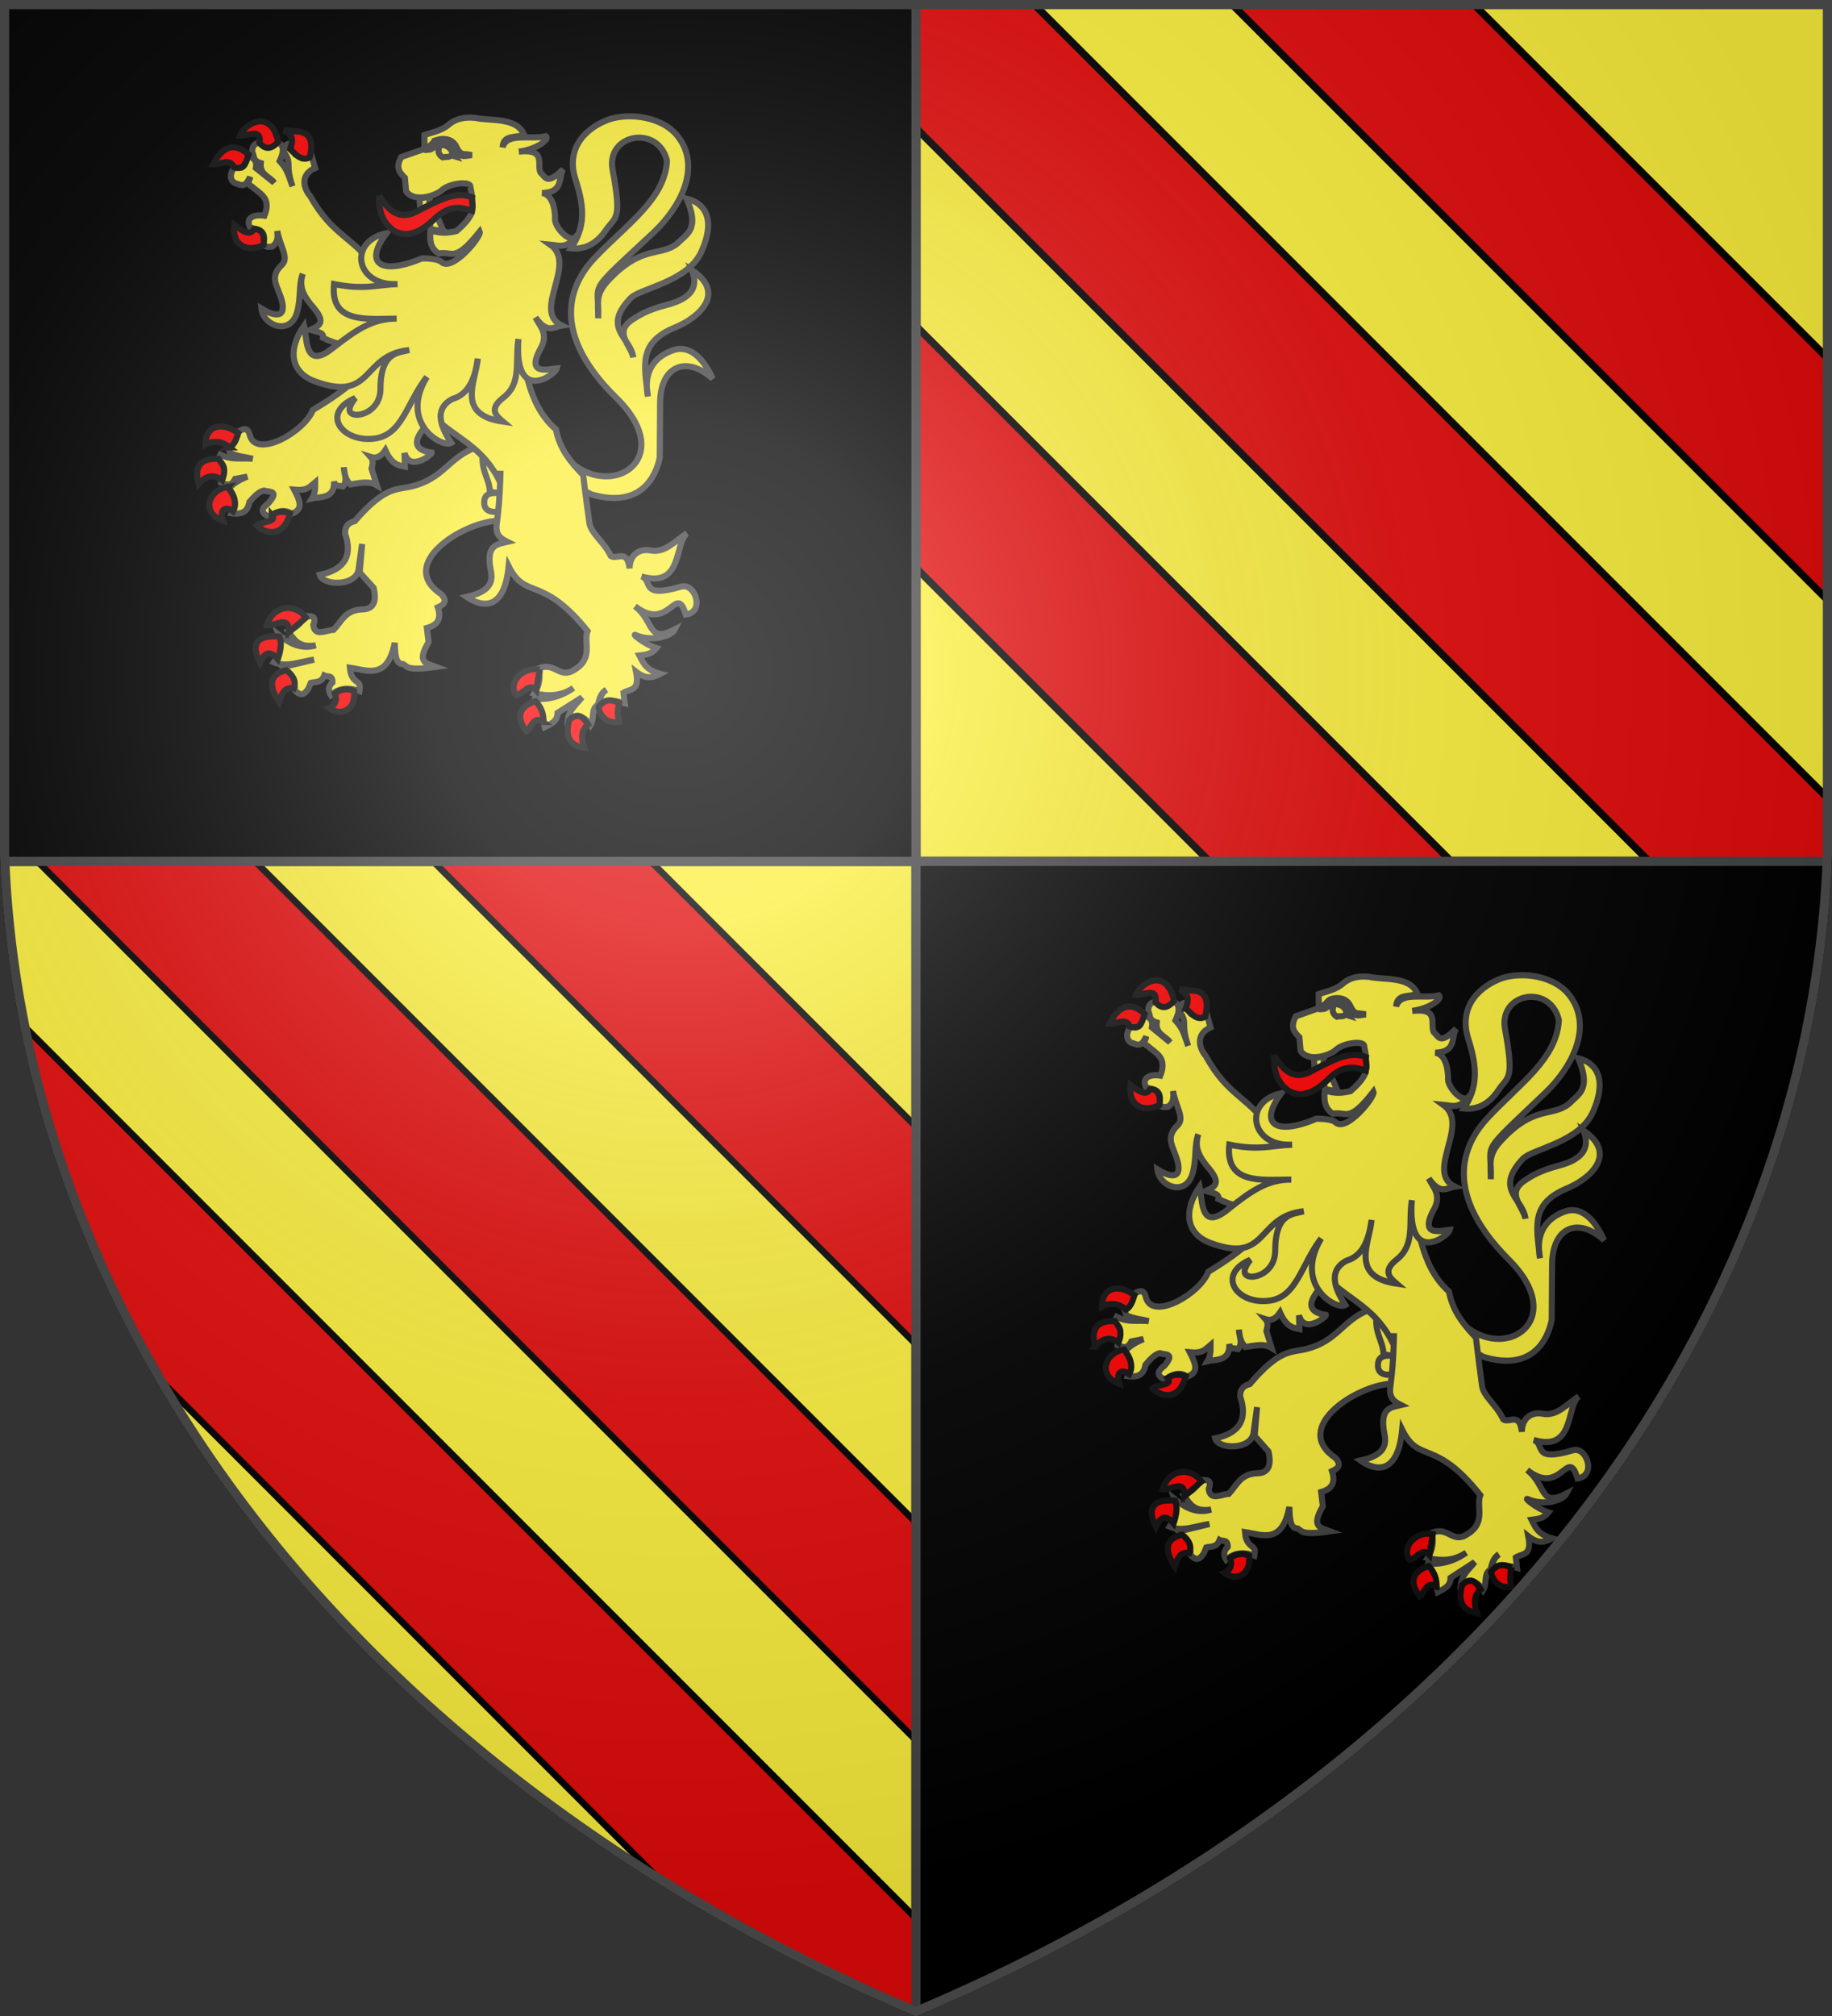
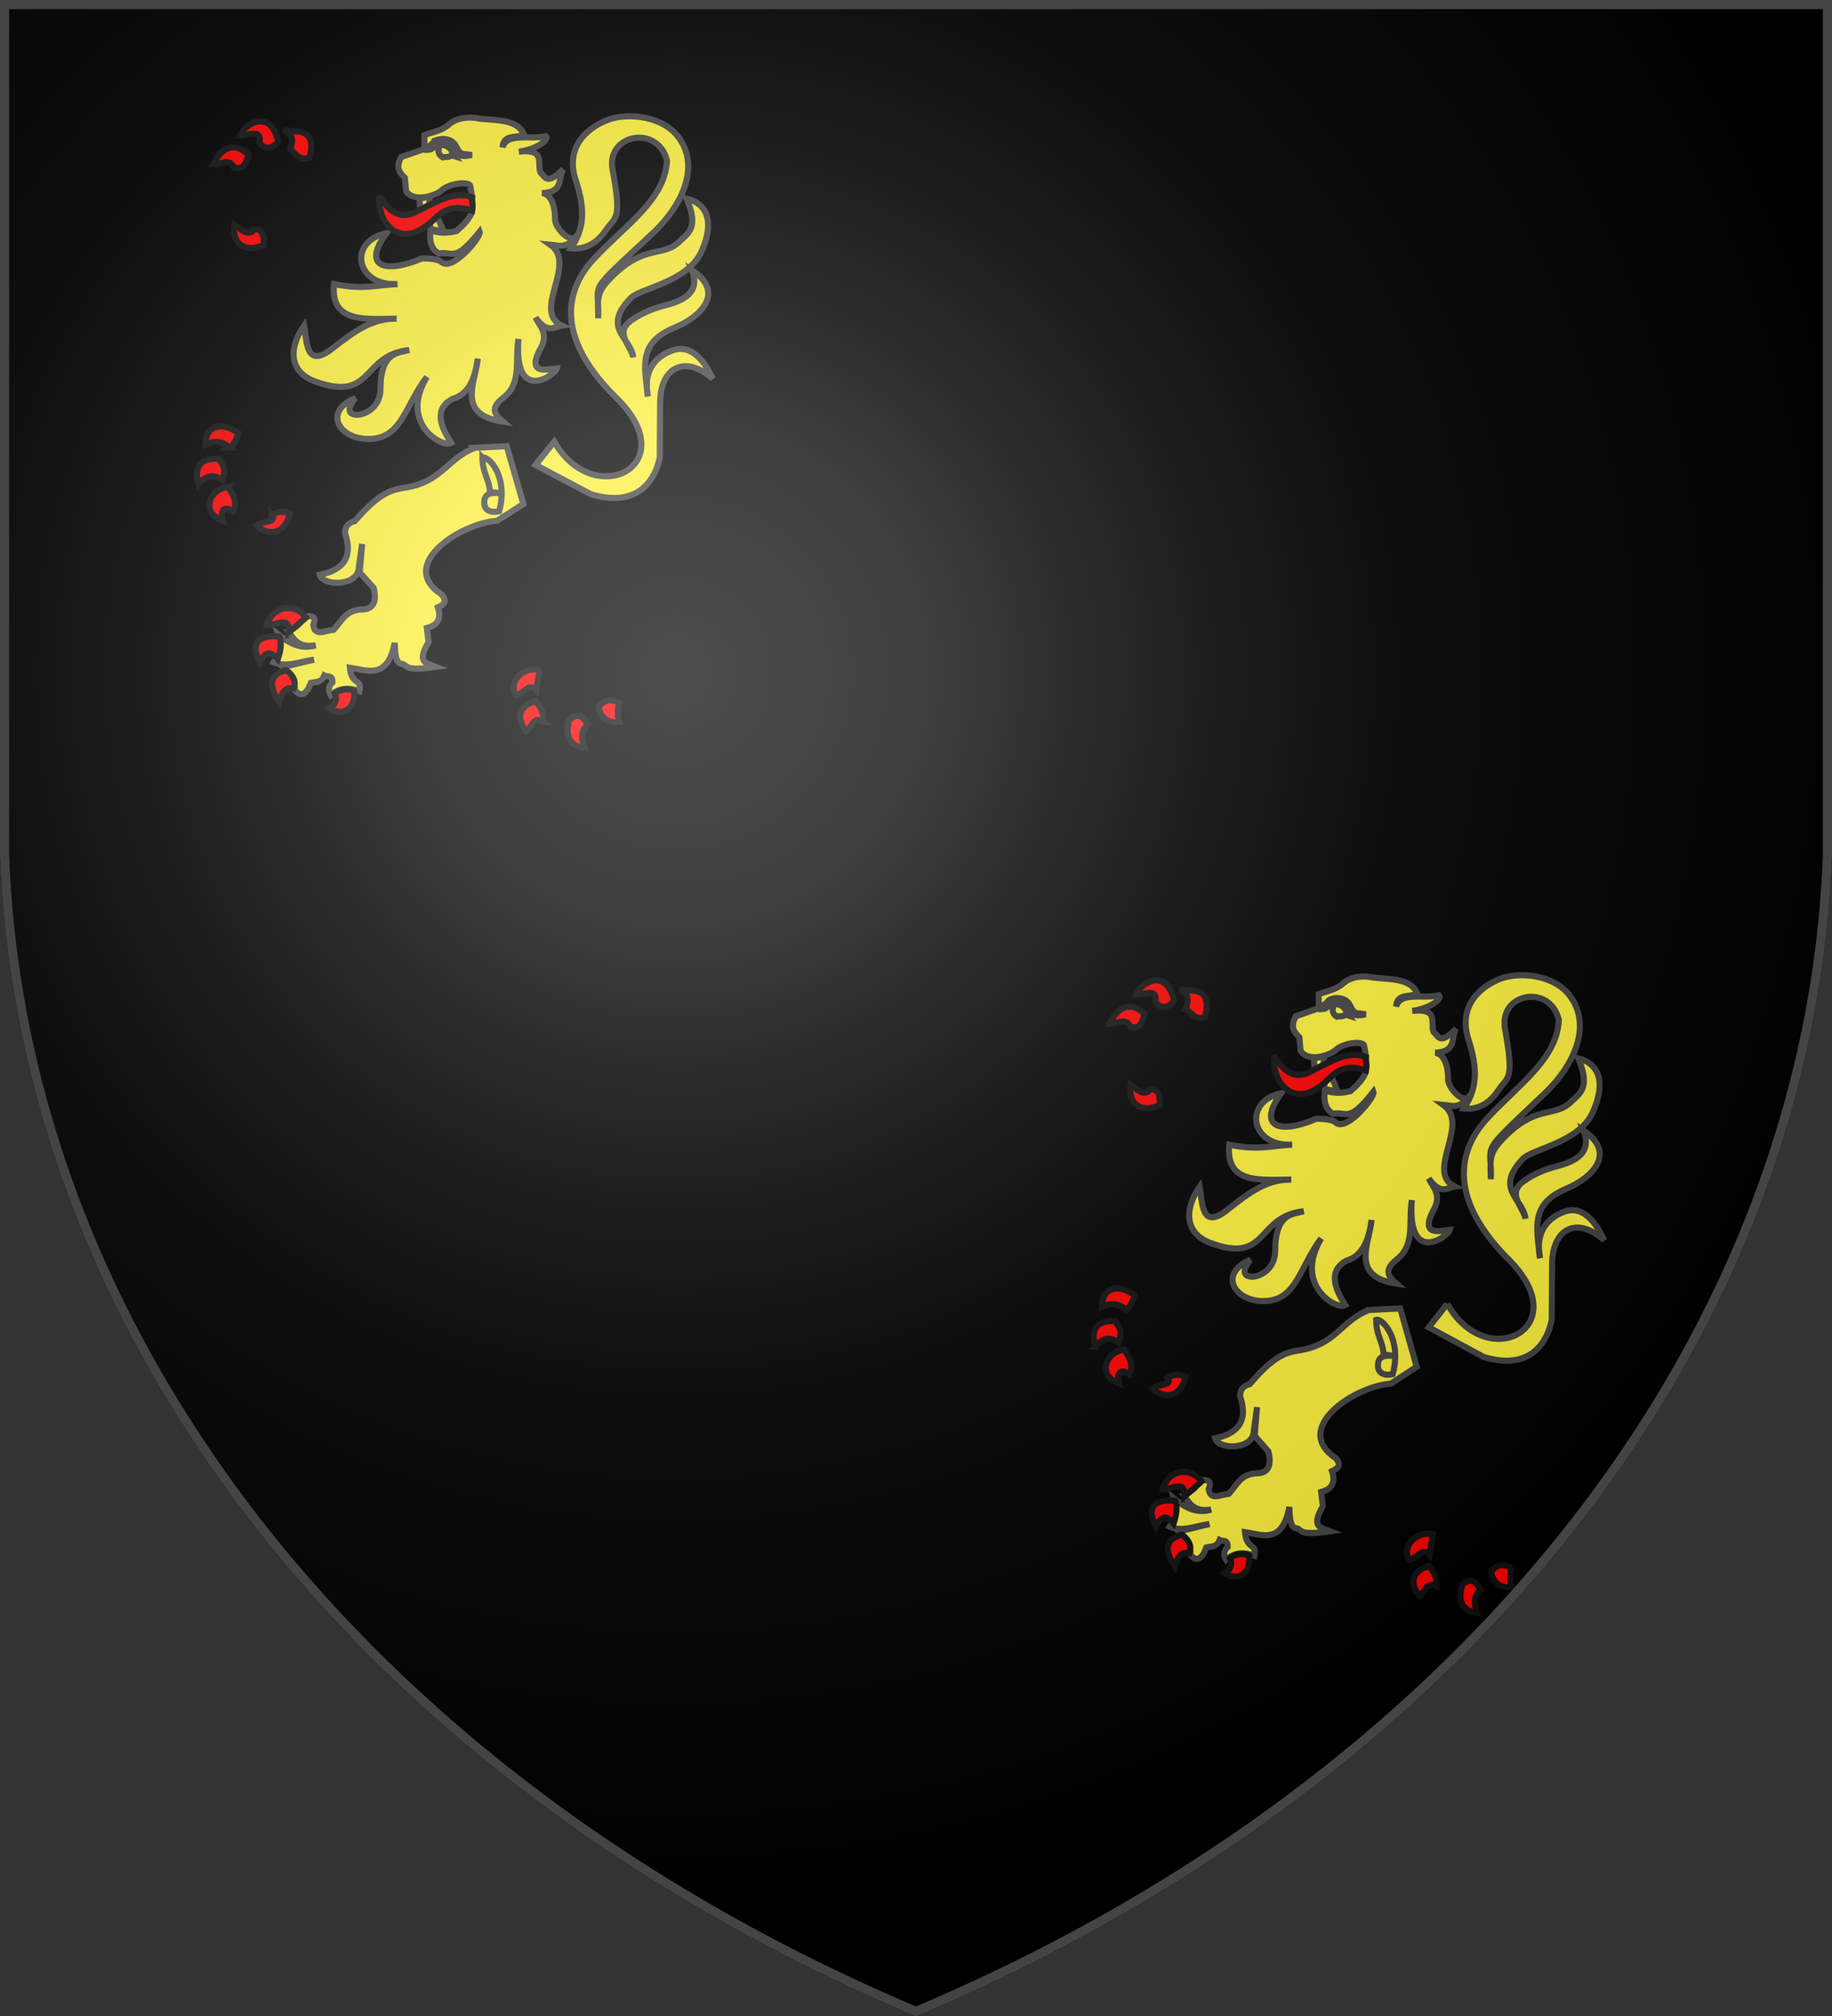
<svg xmlns="http://www.w3.org/2000/svg" xmlns:xlink="http://www.w3.org/1999/xlink" width="600" height="660" fill="#fcef3c" stroke="#000" stroke-width="3">
  <rect width="100%" height="100%" fill="#333333" stroke="none" />
  <defs>
    <clipPath id="b">
      <path id="a" d="M1.5 1.5h597V280A570 445 0 0 1 300 658.5 570 445 0 0 1 1.5 280Z" />
    </clipPath>
    <clipPath id="e">
-       <path id="c" d="M300 0h300v282H300zM0 282h300v380H0z" />
-     </clipPath>
+       </clipPath>
    <radialGradient id="i" cx="221" cy="226" r="300" gradientTransform="matrix(1.35 0 0 1.35 -77 -85)" gradientUnits="userSpaceOnUse">
      <stop offset="0" stop-color="#fff" stop-opacity=".3" />
      <stop offset=".2" stop-color="#fff" stop-opacity=".25" />
      <stop offset=".6" stop-color="#666" stop-opacity=".13" />
      <stop offset="1" stop-opacity=".13" />
    </radialGradient>
    <path id="f" fill="#e20909" stroke-width="2.4" d="M0 0h600v56H0z" transform="rotate(45 130 -114)" />
    <g id="d" stroke="#444" stroke-width="5">
      <path stroke-width="2" d="M152.52 125.6c13.08 22.8 42.96 7.72 20.28-14.4-23.6-23.2-13.48-39.08-6.8-46 10.52-11 22.8-19.04 23.44-31.6-2.88-11.84-19.84-8.8-17.84 2.8 3.2 17.08.92 15.4-2.12 19.88-3.6 5.32-7.88 6.4-11.48 6 4.52-6.68 4.6-12.8 1.6-22.16-4-11.88 5.04-17.92 10.68-19.96 6.52-2.32 18.12-1.2 23.16 6.08 6.96 9.76.56 22.44-8.36 30.84C162.2 78.4 167.4 72.6 166.92 85.2c0-5.36-.92-7.72 3.08-12.16C181.6 60.4 188 65.6 193.6 60c2.8-2.64 6.4-4.52 2.24-14 6.56 1.6 9.36 7.32 4.96 17.2-4.4 10.16-20.2 12.12-23.32 15.44-9.48 9.92.12 12.8.92 19.36-.8-4-6.4-8.16-.52-12.2 2.52-1.68 5.32-3.4 11.56-5 7.08-1.84 10.68-5.2 8.16-11.36 11.2 7.36 2.64 15.36-5.32 18.68C180 93.08 182 100.4 183.2 110.8c-1.6-8 2-13.04 8.4-15.2 4.8-1.6 9.4 1.88 12.8 9.36-8.52-7.6-17-4.28-17.2 7.6l-.12 18.24c-1.32 6.52-6.48 16.8-22.56 12l-18.12-9.6 6.12-7.6Zm-25.96 2c-8.76 3.36-10.32 10.12-20.76 12.64-5 1.2-8.72-.08-18.6 11.36-2.56.64-3.2 2.12-3.2 4 2.4 6.96.4 11.8-8.28 13.6 1.08 3.6 11.68 3.8 12.68-1.6.12-.8 1.2-8.52 1.2-8.52l-.8 9.32 4.56 5.04c1.04 4.16.24 7.12-3.96 7.08-5.4.28-6.6 4.04-9.16 6.68-2.64.12-6.12 2.4-6.64-1.6 1.44-3.6-1.4-2.68-3.08-3-.52 2.2-2.4 3.8-5.16 5 1.84 2.6 3.32 5.6 9.04 4.68-4.8 1.44-8.64-.68-12.16-3.48 1.2 3.4.16 6.4-1.56 9.04 4.12 1.76 8.72-.24 13.16-.88L63.6 199.4c1.76 1.96 4 3.16 4 7.6 1.32 1.4 2.68 2.2 4.4-.6l.8-1.84c1.6-.44 3.36.12 4.4-2.4.96.52 2.8-.32 2.68 2.24-1.48 1.4-1.36 2.8-.52 4.16 2.92-2.56 6.12-2.44 9.32-1.36.12-.92.52-1.88-.52-2.8-2.16-1.4-2.4-3.2-2.56-4.8 5.6.8 12.28 4.12 14.68-8.16.12 3.76.28 6.96 2.64 6.96 1.6.56.52 2.4 10.88.92-3-1.16-6.6-1.16-2.44-8.12l-.56-4.6c3.6-1 4.8-3 3.6-6.76 2.4-1.04 2.96-2.24 1.2-4.24-14.8-9.72 6.4-23.36 18.24-24.12l8.56-5.48-5.44-18.92-10.4.52Zm2.44 3.2c.04 5.28 2.28 7 2.44 11.2l4.36.64c-3.6-.64-6.2-.24-6.2 2.72-.2 2.88 2.4 3.6 4.88 3.04 3.12-11.48-3.52-18.24-5.48-17.6Z" />
-       <path stroke-width="2" d="M56 27.6c-2.2.52-2.4 1.84-2.4 3.2.8 1.2 0 2.8 2.8 3.6-.4 3.88 3.04 4.4 4.4 6.4l-6-4.8c.56-2.8-1.2-3.2-2.4-4.24-1.08 1.84-.8 5.32-4.4 3.84-2.56 2.8-1.2 5.36.8 5.6 2.52 1.2 3.2-.56 4.12-2.24C52.8 40 51.6 41.2 53.4 42c2.6 2.4 6.6 3.6 4.2 9.6-2.4-.4-6.6.12-4.68 3.88 1.88.68 5.68.28 4.28 5.52 1.2 1.16 2 .76 2.92.72 2-1.32 1.88-3.32 1.68-5.12.84 5 4 8.76 1.52 11.12-3.72 3.48-2 6.16-.92 9.08 2.8 6.8.8 9.2-5.8 5.2.6 5.72 9.8 9.2 11.8.8 1.2-4.68.4-8.56 1.76-12.16-1.52 4.56.64 7.76 3.56 11.12C78.16 87 75.04 87.84 72.6 89c2.08.6 4.6.8 4.2 2.6 2.4 1.2 4.8 2 7.2 2.4l4 10.8c-3.6 3.36-8.4 6.8-14.52 10.4-2.68 7.04-18.04 15.8-20.56 8.64-.52-2.24-1.32-3.28-4.4-1.2-.28 1.56.28 2.96-2.8 4.96l.68 1.76c2.8 1.16 4.96 1.24 7.36 1.84-3.52-.4-6.8.56-10.56-1.36l-.92 1.76c3.72 2.4 1.32 4.8 1.12 7.32 1.4.44 3 1.88 4.6-1.12l4-.76c-3.88 1.56-4.8 2.72-6.16 3.92 2.96 2.92 1.76 5.44.96 8.08 2.68.28 5.2.16 5.88-3.68 1.6-1.88 3.2-3.48 4.76-3.76 1.76.6 5.2-.16 1.48 4.12-2.92 2.04-2.12 3.48.28 4.44 2.4-1.76 4.8-2.68 7.32-.96 3.64-1.4 3.08-3.6.84-7.88 4.24.4 5.04-.92 6.84-2.4 0 1.64.2 3.24-1 5.24 2.4-.56 7.6.24 7.2-5.56l.28 1.28 2.68.36c1.64-2.08.24-4.24.24-6.24.24 2 .4 3.88 2.12 5.6 2.92-.4 6.04-1.32 8.68.28l-1.72-5.48c.52-1.8.52-2.92-.28-3.8 1.48.48 3.2.2 4.8-2.2 2.16 4.8 4.4 4.96 6.4 5.36l-.12-4.44c1.72 6.28 9.12.44 8.92-.12-9.2-1.4-3.2-7.6.8-11.6 7.2 7.04 16 9.48 21.6 21.32-.12 4.68-.56 9.48-1.2 14.28-.16 3.32 1.76 4.28 3.6 5.2-3.32.8-7.2.8-5.44 9.48 1.2 5.32-2.68 7.32-7.92 8.52 3.36 2.4 12.16 6.4 13.76-10 5.6 11.2 10.8 2.56 25.84 21.2-1.44 3.48 2.04 8.8-4.12 12.56-5.12 3.44-6.32-2.56-11.84-.36.52 3.16.28 5.4-1.48 8.2 4.4.96 8.6 1.04 12.8-1.76-4.12 2.84-8.8 4.16-13.44 3.36 2.64 1.48 3.16 6.24 4.04 9.44 1.96-1.04 4.2-1.84 4.2-4.64l8-5.08c-1.8 2.28-4.24 4-4.56 7.28 3.16-2 5.48-1 7.36 1.8 1.4-2.24 0-5.2 2.4-6.64.52-1.76.8-3.76 2.8-4.96-2.24 1.6-2 3.32-2.2 4.96 1.8-1.92 5.24-1.36 8.2-.56l-.4-3.4c2.24-1.4 5.4-.4 4.12-6.88 3.48 2.68 5.48 1.88 7.88.68-4.4-1.2-5.4-3.2-6.8-6 2-.24 4-.4 5.6-2.4-3.88-1.2-8.4-5-6.8-4.28 5.2 2.28 11.6.44 12.8-1.84-9.08 4.64-6.56-2.68-13.04-7.6 11.24 8.76 13.44-7.88 16.64 2.72 6.4-.8 3.04-10.6-1.6-9.12-13.72 4-8.96-2.16-12.92-3.36 13.72 4 10.72-10.92 14.92-14.12-4 2.52-7.2 6.56-12 5.6-3.4-.6-6.8 1.2-6.8 5.88-.8-6.56-4.2-2.68-6.16-4.04-2.24-4.76-6.64-7.44-7.04-11.04-.6-4.4-1.32-9.6-2-15.44-4-4.16-7.72-8.56-8.92-14.96-10.28-9-9.6-22.4-13.72-33.76l-44.8-18.36C86.24 58 80 58.4 72.6 45.2c-1.8-2-3.8-6.8 1.6-9.2L73 31.76c-1.8-.56-3.52.88-5.28-.16L66 28c-1.2 0-2 .96-2 2.8 2.8 4 .24 3.8 2.8 11.2-1.6-4.52-1.8-5.6-4.2-8.28.6-1.48 1.4-2.8.84-4.92-1.04-1.4-1.56-.8-2.24-1.08-2.68 2.84-3.88 1.08-5.2-.12Zm78.92 107.52c0 1-.12 2.76-.12 3.8l.12-3.8Z" />
      <path stroke-width="2" d="m108.4 46 3.436-.632-.356 2.832-2.88 1.4-.2-3.6Zm7.888 10.75L114.2 51.95l-2.387 2.058L112 56l4.288.75Zm8.752-14.55c.32-2-6.84-1.4-9.56 1.24-1.48 1.36-8.68 4.16-11.48.16l-.4-4.4c-1.6-1.6-3.2-3.08-1.2-6.8l7.6-2.64V25.2c2.64-.96 5.76-1.36 8.2-3.6 2-1.6 4.76-2.4 8.48-2 5.04 1.08 13.44-.28 15.92 5.4-2.36 1.4-6.72-.2-7 4.2 1.44-4.92 9.2-2.4 14.2-3.6 1.28 1.2-3.4 4.4-8.88 5.04 9.08-1.04 5.88 4.16 7.08 6.84 1.6 1.32 2 4.4 7.44-1.08-1.72 2.68.32 7.6-6.92 7.8 4.16.48 4.28 7.4 4.28 8.2-.56 2.6 5.36 9.48 7.4 5.36-3.6 5.04-6.2 3.56-9 3.32 9.04 6.36-6.12 21.72 3.8 26.52-2.6.4-4.72 2.8-8.6-2.64 1.48 3.04 4.56 5.44 1.36 10.64-4.36 8.4 2.88 6.24 5.6 6-.56 2.2-14.16 11.84-12.56-9.6-1.2 7.48 1.2 14.4-4.96 19.2-4.64 3.6-2.64 5.72-.12 7.84-15.52-2.24-8.92-13.04-8.24-20.64-.84 6-2.68 11.6-8.28 13.2-7.2 3.72-2.6 11-.4 14.4-2.92 1.76-17.2-6.4-8-21.6-6.8 8.8-8 19.08-17.32 20.2-10.68 1.24-17.48-8.48-6.12-13.28-3.16 4-1.92 5.48.76 5.48 3.64-.28 7.48-3.32 7.48-8.4 0-12.4 6-11.84 9.4-12.8-15.8 1.6-11.52 17.4-31 10.2-8-3-8.8-10.48-3.4-18.2 1 4.68.2 14.8 9.6 7.2 7.2-5.6 12.84-9.6 20.72-9.48-9.88.04-21.84 1.72-20.52-11.32 10 2 13.84.24 20.8 0-13.76.8-16.4-14-3.6-16.68-7.6 10.04-1.88 13.88 11.6 8.28 0 0 5.04-.12 6.4 1.2 3.6 3.2 13.2-8.4 12.52-10-8.4 10.56-8.92 6.24-13.44 7.2-2.48-1.6-3.08-3.84-2.68-7.6 3.6 1.2 6 .8 8.52.24 2.28-1.96 4.28-4 5.08-6.24.2-2.8.12-5.48-.56-8.2Zm-13.68-12.6c2.84-1.6 6.88-2 7.96 1.8l.56.76-1.08-.32c-.52.56-1.2.56-2 .56l-.8.12c-1.2-.72-1.6-1.88-1.32-2.76.52-1.56-2.48-.16-3.32-.16Zm2.76-2.8c-1.32.4-1.56 1.76-2.92 2.12-.68.04-1.2-.12-1.2-.12l-.28 1.2s.68.2 1.48 0c1.72.12 2.12-1.6 3.36-2.2 1.44-.44 3.44-.6 4.64.6 1.2 1.6 1.72 3 2.52 3.4 1.2.6 2.56.08 3.88-.04l-1.2-.16c-1.48-.4-2.4.64-4-2.64-1.2-2.56-4.28-2.8-6.28-2.16Z" />
      <path fill="red" stroke="#111" stroke-width="2" d="M66 29.84c1.6-4.04 0-4.92-2-6.24l3.6.4c5.6 0 6 4 4.8 8.56-2.8 1.32-4.4-.96-6.4-2.72ZM49.6 25.4c2.56.2 7.2-2.6 6.4 2.4 2 2.36 4 2 6.12-.4-2.36-10.8-10.76-6.2-12.52-2Zm-2 10.36c-1.4-3.16-4.4-.8-6.8-.96 3.2-6.2 7.2-7.2 11.6-3.2-.8 2.56-1.44 5.2-4.8 4.16Zm9.72 25.44c-5.32 2.56-10.52.24-9.56-6.6 2.64 2.04 5.04 3.8 6.48 1.4 2.16 0 3.52 1.36 3.08 5.2Zm-11.08 66.28c-2.24-1.88-4.88-2.48-7.96-.96-.04-6.12 5.32-7.72 10.76-3.72-.64 1.88-1.2 3.76-2.8 4.68ZM36 139.44c-1.36-5.32.2-8.52 6.56-8.24 1.04 1.6 2.84 2.8 1.2 6.96-2.96-2.16-5.52-1.24-7.76 1.28Zm9.6.96c2 2.64 3.2 5.32 1.72 8-3.08-2.12-4.32 0-3.32 3.08-7.2-2.48-4.96-10.04 1.6-11.08Zm14.4 9.2c2.12-1.36 4-1.2 6-.52-2.4 8.68-8.8 6.28-10.92 3.92 1.72-1.4 6.92-1 4.92-3.4Zm11.2 33.6c-3.6-4.96-10.92-4-12.8 2.52 2.68.28 7.48-3.52 7.2 2.28l5.6-4.8ZM62 196.8c-3-3.44-4.52-1.6-5.88 1.08-3.16-6.28-.8-9.08 6.4-8.48.84 2.04.4 4.6-.52 7.4Zm2.8 3.6c-5 1.2-6.4 4.4-2.4 10.4.8-2.56 1.72-5.08 4.8-4.4.8-2 .16-4-2.4-6Zm15.84 7.6c.96 2.4-.04 4-1.84 4.8 3.8 2.8 8.8.8 8.2-5.6-2-.8-4.08-.8-6.36.8Zm67.08-7.8-1.08 6.76c-2.4-2.72-4.36 1.44-6.64 1.6-2.8-4 2-9.36 7.72-8.36Zm1.28 17.2c.04-2.2-.36-4.4-2.6-6.84-4.4 1.28-7.2 4.64-2.96 9.84 1.48-.8 2.16-5.44 5.56-3Zm8.48-.76c3.08-2.76 4.64-.64 6.12 1.56-2.28 1.8-2.4 4.36-1.2 7.68-6.64-1.08-5.8-6.28-4.92-9.24Zm16.32-5.56c-.6 2.12-.6 4.28 0 6.24-4.32.84-6.6-2.52-6.76-4.92 1.76-2.12 3.36-2.8 6.76-1.32ZM95.2 44.96c-.16 4.48.68 8.64 4.8 11.56 4.4 2.52 8.96.4 13.44-4C118.16 48 122 48.8 125.6 50c.52-2-.24-2.92 0-4.4-5.44-2.28-11.44 1.32-17.4 4.24-5.92 3.6-9.8.56-13-4.88Z" />
    </g>
  </defs>
  <use xlink:href="#a" fill="#000" />
  <g clip-path="url(#b)">
    <use xlink:href="#c" />
    <use xlink:href="#d" transform="translate(29 19)" />
    <g clip-path="url(#e)">
      <g id="h">
        <use xlink:href="#f" id="g" x="300" y="45.5" />
        <use xlink:href="#g" y="-144" />
        <use xlink:href="#g" y="144" />
      </g>
      <use xlink:href="#h" transform="matrix(.9 0 0 .9 -270 232)" />
    </g>
    <use xlink:href="#d" transform="matrix(.99 0 0 1.01 323 300)" />
    <use xlink:href="#c" fill="none" stroke="#444" />
  </g>
  <use xlink:href="#a" fill="url(#i)" stroke="#444" />
</svg>